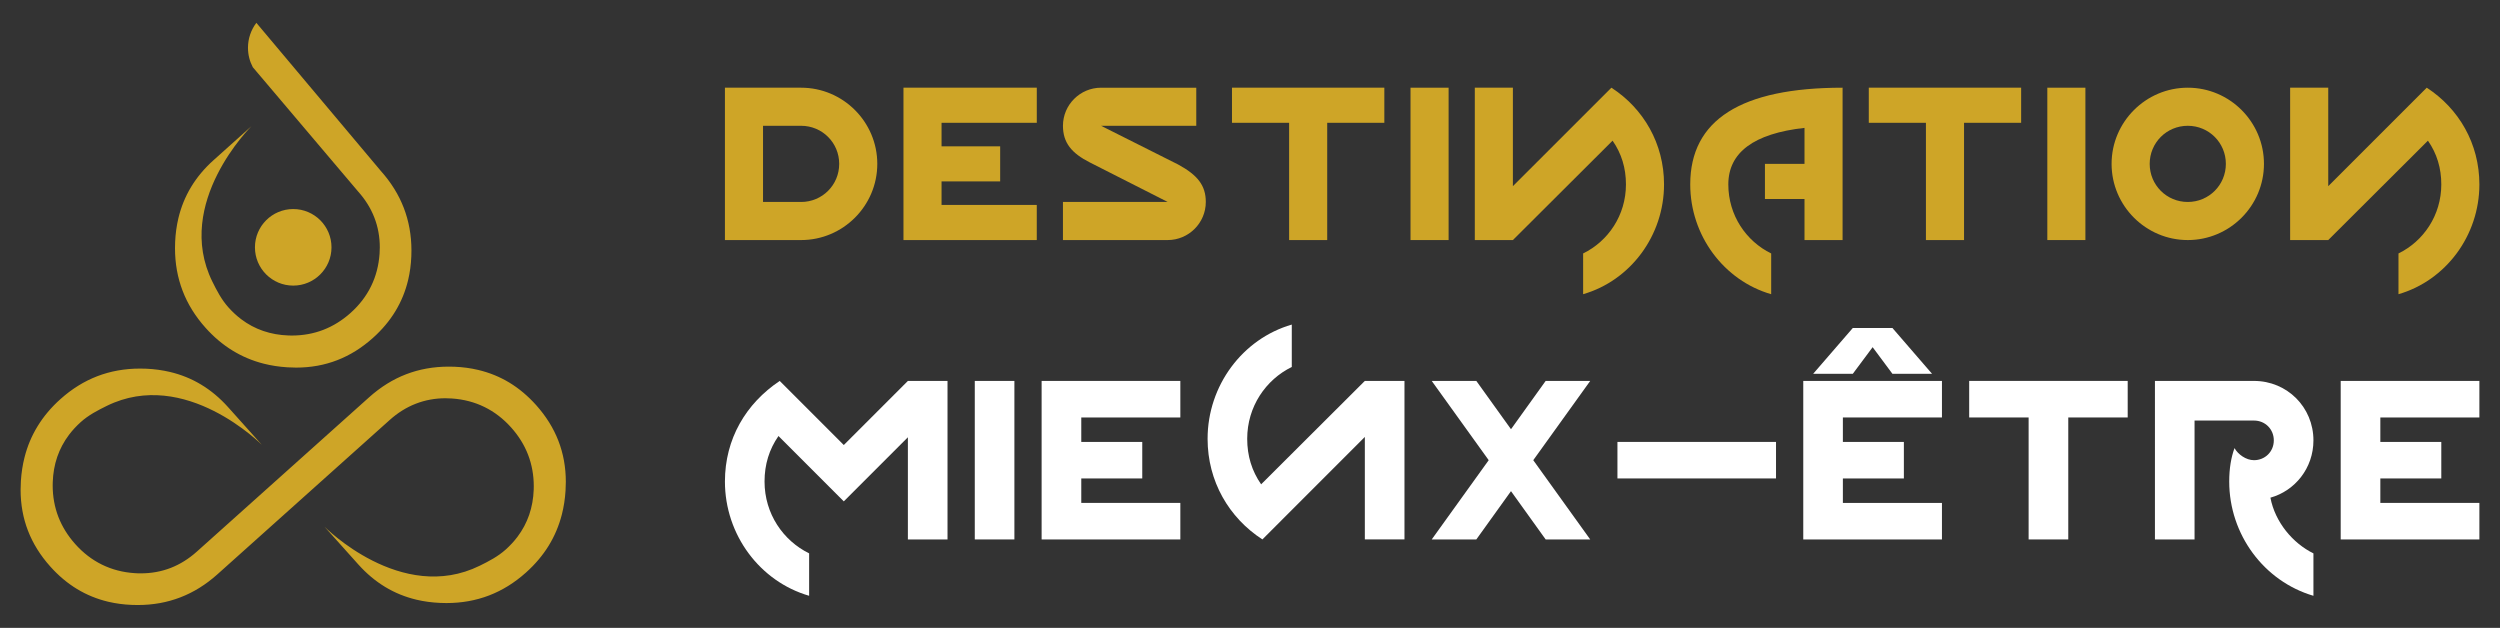
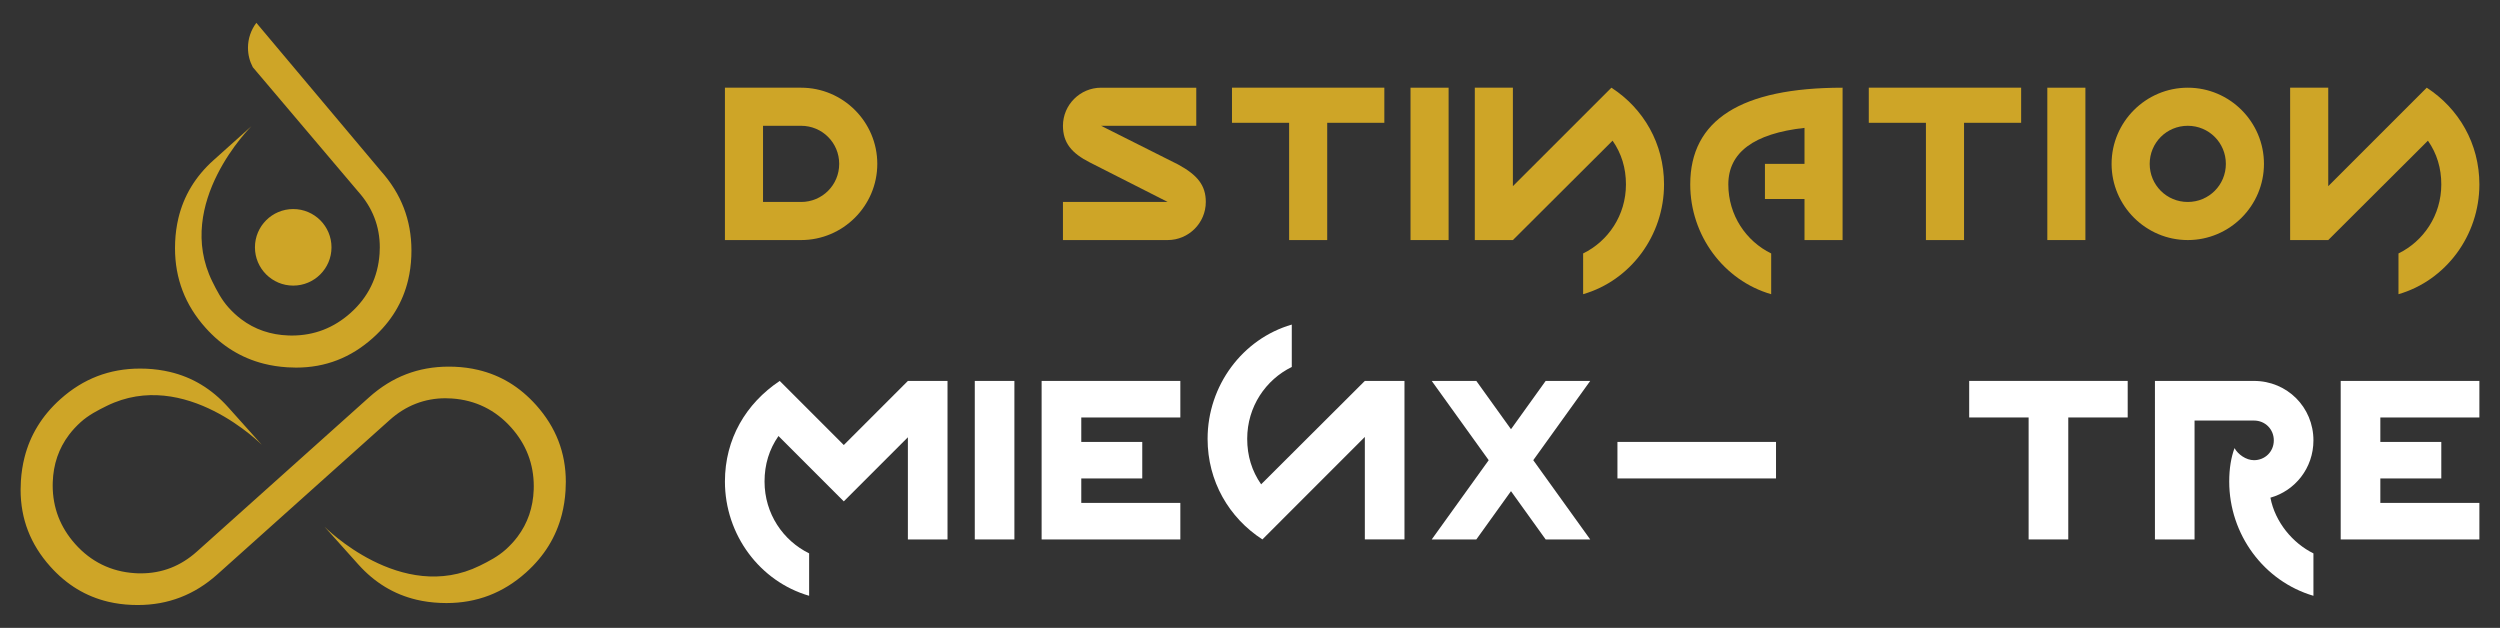
<svg xmlns="http://www.w3.org/2000/svg" version="1.1" id="Calque_1" x="0px" y="0px" width="219px" height="55px" viewBox="0 0 219 55" enable-background="new 0 0 219 55" xml:space="preserve">
  <rect x="0" y="0" width="219" height="55" fill="#333333" stroke="none" />
  <g>
    <g>
      <g>
        <g>
          <path fill="#CEA527" d="M63.504,7.682h6.673c3.675,0,6.674,2.997,6.674,6.673c0,3.675-2.999,6.674-6.674,6.674h-6.673V7.682z       M70.177,17.692c1.85,0,3.337-1.485,3.337-3.337c0-1.851-1.487-3.336-3.337-3.336h-3.336v6.673H70.177z" />
-           <path fill="#CEA527" d="M79.144,7.682h11.679v3.075H82.48v2.062h5.135v3.074H82.48v2.059h8.342v3.078H79.144V7.682z" />
          <path fill="#CEA527" d="M93.115,17.692h9.177l-6.831-3.467c-1.589-0.807-2.346-1.72-2.346-3.206      c0-1.851,1.514-3.336,3.337-3.336h8.341v3.336h-8.341l6.75,3.39c1.722,0.936,2.426,1.848,2.426,3.283      c0,1.851-1.512,3.337-3.337,3.337h-9.177V17.692z" />
          <path fill="#CEA527" d="M112.927,10.757h-5.005V7.682h13.346v3.075h-5.005v10.272h-3.336V10.757z" />
          <path fill="#CEA527" d="M123.562,7.682h3.336v13.347h-3.336V7.682z" />
          <path fill="#CEA527" d="M138.682,22.202c2.189-1.069,3.751-3.337,3.751-6.047c0-1.435-0.39-2.711-1.171-3.832l-8.733,8.707      h-3.336V7.682h3.336v8.627l8.63-8.627c2.817,1.825,4.611,4.9,4.611,8.472c0,4.484-2.94,8.419-7.088,9.618V22.202z" />
          <path fill="#CEA527" d="M148.065,16.154c0-5.657,4.459-8.472,13.345-8.472v13.347h-3.336V17.43h-3.465v-3.075h3.465v-3.153      c-4.454,0.495-6.673,2.164-6.673,4.953c0,2.71,1.566,4.979,3.755,6.047v3.571C151.012,24.574,148.065,20.639,148.065,16.154z" />
          <path fill="#CEA527" d="M168.712,10.757h-5.006V7.682h13.346v3.075h-5.002v10.272h-3.338V10.757z" />
          <path fill="#CEA527" d="M179.346,7.682h3.335v13.347h-3.335V7.682z" />
          <path fill="#CEA527" d="M184.975,14.355c0-3.676,3-6.673,6.675-6.673c3.676,0,6.673,2.997,6.673,6.673      c0,3.675-2.997,6.674-6.673,6.674C187.975,21.029,184.975,18.03,184.975,14.355z M194.985,14.355      c0-1.851-1.485-3.336-3.336-3.336c-1.853,0-3.336,1.486-3.336,3.336c0,1.852,1.483,3.337,3.336,3.337      C193.5,17.692,194.985,16.207,194.985,14.355z" />
          <path fill="#CEA527" d="M210.107,22.202c2.189-1.069,3.751-3.337,3.751-6.047c0-1.435-0.39-2.711-1.171-3.832l-8.733,8.707      h-3.338V7.682h3.338v8.627l8.628-8.627c2.814,1.825,4.612,4.9,4.612,8.472c0,4.484-2.943,8.419-7.087,9.618V22.202z" />
        </g>
      </g>
      <g>
        <g>
          <path fill="#FFFFFF" d="M63.504,42.182c0-3.741,1.843-6.833,4.8-8.813l5.613,5.615l5.614-5.615h3.472v13.886h-3.472v-8.95      l-5.614,5.615l-5.722-5.725c-0.813,1.167-1.221,2.496-1.221,3.986c0,2.821,1.629,5.18,3.906,6.293v3.716      C66.568,50.943,63.504,46.848,63.504,42.182z" />
          <path fill="#FFFFFF" d="M85.391,33.369h3.47v13.886h-3.47V33.369z" />
          <path fill="#FFFFFF" d="M91.246,33.369h12.152v3.202H94.72v2.142h5.342v3.199H94.72v2.142h8.678v3.202H91.246V33.369z" />
          <path fill="#FFFFFF" d="M105.785,38.441c0-4.666,3.064-8.762,7.375-10.008v3.714c-2.277,1.113-3.905,3.472-3.905,6.293      c0,1.491,0.407,2.819,1.221,3.986l9.084-9.059h3.472v13.886h-3.472v-8.978l-8.975,8.978      C107.656,45.356,105.785,42.156,105.785,38.441z" />
          <path fill="#FFFFFF" d="M130.41,40.312l-4.991-6.943h3.907l3.037,4.23l3.037-4.23h3.903l-4.989,6.943l4.989,6.943H135.4      l-3.037-4.23l-3.037,4.23h-3.907L130.41,40.312z" />
          <path fill="#FFFFFF" d="M141.688,38.712h13.891v3.199h-13.891V38.712z" />
-           <path fill="#FFFFFF" d="M157.966,33.369h12.149v3.202h-8.679v2.142h5.343v3.199h-5.343v2.142h8.679v3.202h-12.149V33.369z       M162.305,28.732h3.472l3.47,4.013h-3.47l-1.734-2.332l-1.737,2.332h-3.473L162.305,28.732z" />
          <path fill="#FFFFFF" d="M177.707,36.57h-5.206v-3.202h13.885v3.202h-5.205v10.685h-3.474V36.57z" />
          <path fill="#FFFFFF" d="M195.28,42.182c0-1.138,0.164-2.115,0.464-2.928c0.298,0.542,1.003,1.058,1.707,1.058      c0.951,0,1.735-0.732,1.735-1.737c0-0.977-0.759-1.735-1.735-1.735h-5.208v10.415h-3.47V33.369h8.678      c2.904,0,5.206,2.306,5.206,5.207c0,2.441-1.625,4.422-3.768,5.02c0.408,2.142,1.952,3.986,3.768,4.88v3.716      C198.318,50.917,195.28,46.82,195.28,42.182z" />
          <path fill="#FFFFFF" d="M205.045,33.369h12.149v3.202h-8.676v2.142h5.34v3.199h-5.34v2.142h8.676v3.202h-12.149V33.369z" />
        </g>
      </g>
    </g>
    <g id="XMLID_459_">
      <circle id="XMLID_548_" fill="#CEA527" cx="25.686" cy="21.666" r="3.353" />
      <path id="XMLID_449_" fill="#CEA527" d="M48.917,38.62c-0.431-1.114-1.077-2.154-1.952-3.133h0    c-0.722-0.804-1.501-1.458-2.344-1.97c-0.842-0.509-1.749-0.878-2.731-1.111c-0.652-0.156-1.341-0.249-2.067-0.279    c-0.172-0.007-0.344-0.01-0.514-0.01c-1.339,0-2.577,0.225-3.733,0.668c-1.157,0.446-2.232,1.113-3.245,2.02l-15.09,13.518    c-0.696,0.623-1.459,1.104-2.282,1.425c-0.824,0.32-1.703,0.479-2.616,0.478c-0.186,0-0.371-0.003-0.56-0.019    c-1.017-0.067-1.973-0.314-2.845-0.743c-0.874-0.426-1.659-1.033-2.34-1.795v0c-0.65-0.725-1.15-1.527-1.485-2.39    c-0.333-0.865-0.498-1.791-0.498-2.756c0-0.101,0.002-0.201,0.006-0.301l0,0c0.026-0.771,0.157-1.51,0.395-2.206    c0.24-0.694,0.586-1.342,1.034-1.933c0.298-0.394,0.639-0.762,1.023-1.108c0.689-0.619,1.479-1.023,2.267-1.413    c6.891-3.4,13.614,3.424,13.614,3.424l-2.97-3.314l0,0c-0.722-0.806-1.503-1.459-2.349-1.971    c-0.844-0.512-1.754-0.883-2.742-1.117c-0.658-0.157-1.351-0.252-2.081-0.285c-0.185-0.007-0.366-0.011-0.546-0.011    c-1.342,0-2.581,0.224-3.737,0.666C7.372,33.4,6.298,34.063,5.29,34.966c-0.807,0.722-1.464,1.505-1.985,2.352    c-0.521,0.846-0.906,1.756-1.156,2.745c-0.166,0.656-0.274,1.348-0.32,2.077v0.002c-0.015,0.256-0.024,0.511-0.024,0.762    c0,1.288,0.218,2.478,0.648,3.592c0.432,1.114,1.079,2.156,1.954,3.133h0c0.722,0.806,1.501,1.459,2.343,1.97    c0.844,0.51,1.749,0.88,2.73,1.113c0.653,0.153,1.343,0.249,2.067,0.277C11.722,52.996,11.894,53,12.064,53    c1.339,0,2.577-0.225,3.732-0.67c1.157-0.445,2.234-1.111,3.247-2.018l15.09-13.517c0.694-0.623,1.459-1.106,2.282-1.426    c0.823-0.322,1.703-0.483,2.615-0.482c0.186,0,0.372,0.008,0.559,0.021c1.019,0.069,1.974,0.315,2.847,0.744    c0.873,0.426,1.658,1.032,2.34,1.795h0c0.649,0.723,1.15,1.524,1.484,2.391c0.333,0.865,0.499,1.792,0.498,2.756    c0,0.101-0.002,0.201-0.005,0.3l0,0c-0.027,0.771-0.158,1.51-0.396,2.203c-0.238,0.695-0.585,1.344-1.033,1.936    c-0.298,0.395-0.641,0.763-1.023,1.107c-0.69,0.617-1.48,1.025-2.267,1.413c-6.891,3.402-13.615-3.421-13.615-3.421l2.97,3.314    l0,0c0.721,0.803,1.503,1.457,2.347,1.968c0.846,0.512,1.755,0.883,2.744,1.119c0.657,0.157,1.349,0.25,2.081,0.282    c0.185,0.01,0.364,0.013,0.545,0.013c1.343,0,2.582-0.225,3.738-0.667c1.156-0.444,2.23-1.109,3.238-2.012    c0.807-0.723,1.464-1.505,1.985-2.35c0.52-0.846,0.904-1.758,1.156-2.744c0.166-0.659,0.274-1.351,0.319-2.079l0,0    c0.016-0.257,0.024-0.511,0.024-0.763C49.566,40.924,49.348,39.736,48.917,38.62z" />
      <path id="XMLID_460_" fill="#CEA527" d="M35.372,18.211c-0.446-1.157-1.113-2.234-2.02-3.247l-6.348-7.552L22.457,2    c-0.461,0.608-0.734,1.365-0.734,2.186c0,0.616,0.154,1.194,0.424,1.703l0.994,1.172l8.223,9.707    c0.624,0.695,1.105,1.458,1.426,2.283c0.322,0.823,0.48,1.702,0.48,2.615c0,0.185-0.006,0.37-0.02,0.559    c-0.069,1.017-0.316,1.975-0.744,2.847c-0.426,0.873-1.031,1.657-1.795,2.34l0,0c-0.726,0.649-1.525,1.149-2.391,1.483    c-0.864,0.334-1.791,0.498-2.756,0.498c-0.1,0-0.2-0.001-0.301-0.006l0,0c-0.771-0.026-1.509-0.157-2.203-0.395    c-0.696-0.237-1.344-0.584-1.936-1.033c-0.394-0.298-0.763-0.641-1.106-1.023c-0.62-0.691-1.025-1.48-1.415-2.266    c-3.4-6.893,3.424-13.616,3.424-13.616l-3.313,2.971l0,0c-0.806,0.72-1.457,1.502-1.97,2.347c-0.51,0.846-0.882,1.754-1.118,2.744    c-0.156,0.657-0.252,1.349-0.284,2.08c-0.008,0.184-0.012,0.365-0.012,0.545c0.001,1.343,0.226,2.583,0.668,3.737    c0.443,1.156,1.109,2.232,2.009,3.238c0.723,0.808,1.506,1.466,2.352,1.986c0.847,0.521,1.757,0.905,2.745,1.156    c0.657,0.167,1.35,0.274,2.078,0.319h0c0.257,0.017,0.511,0.025,0.764,0.025c1.287-0.001,2.477-0.218,3.591-0.649    c1.115-0.43,2.156-1.077,3.134-1.954l0,0c0.805-0.72,1.458-1.501,1.968-2.343c0.511-0.842,0.88-1.748,1.114-2.73    c0.155-0.652,0.248-1.343,0.279-2.067c0.005-0.173,0.01-0.344,0.01-0.515C36.041,20.604,35.816,19.368,35.372,18.211z" />
    </g>
  </g>
</svg>